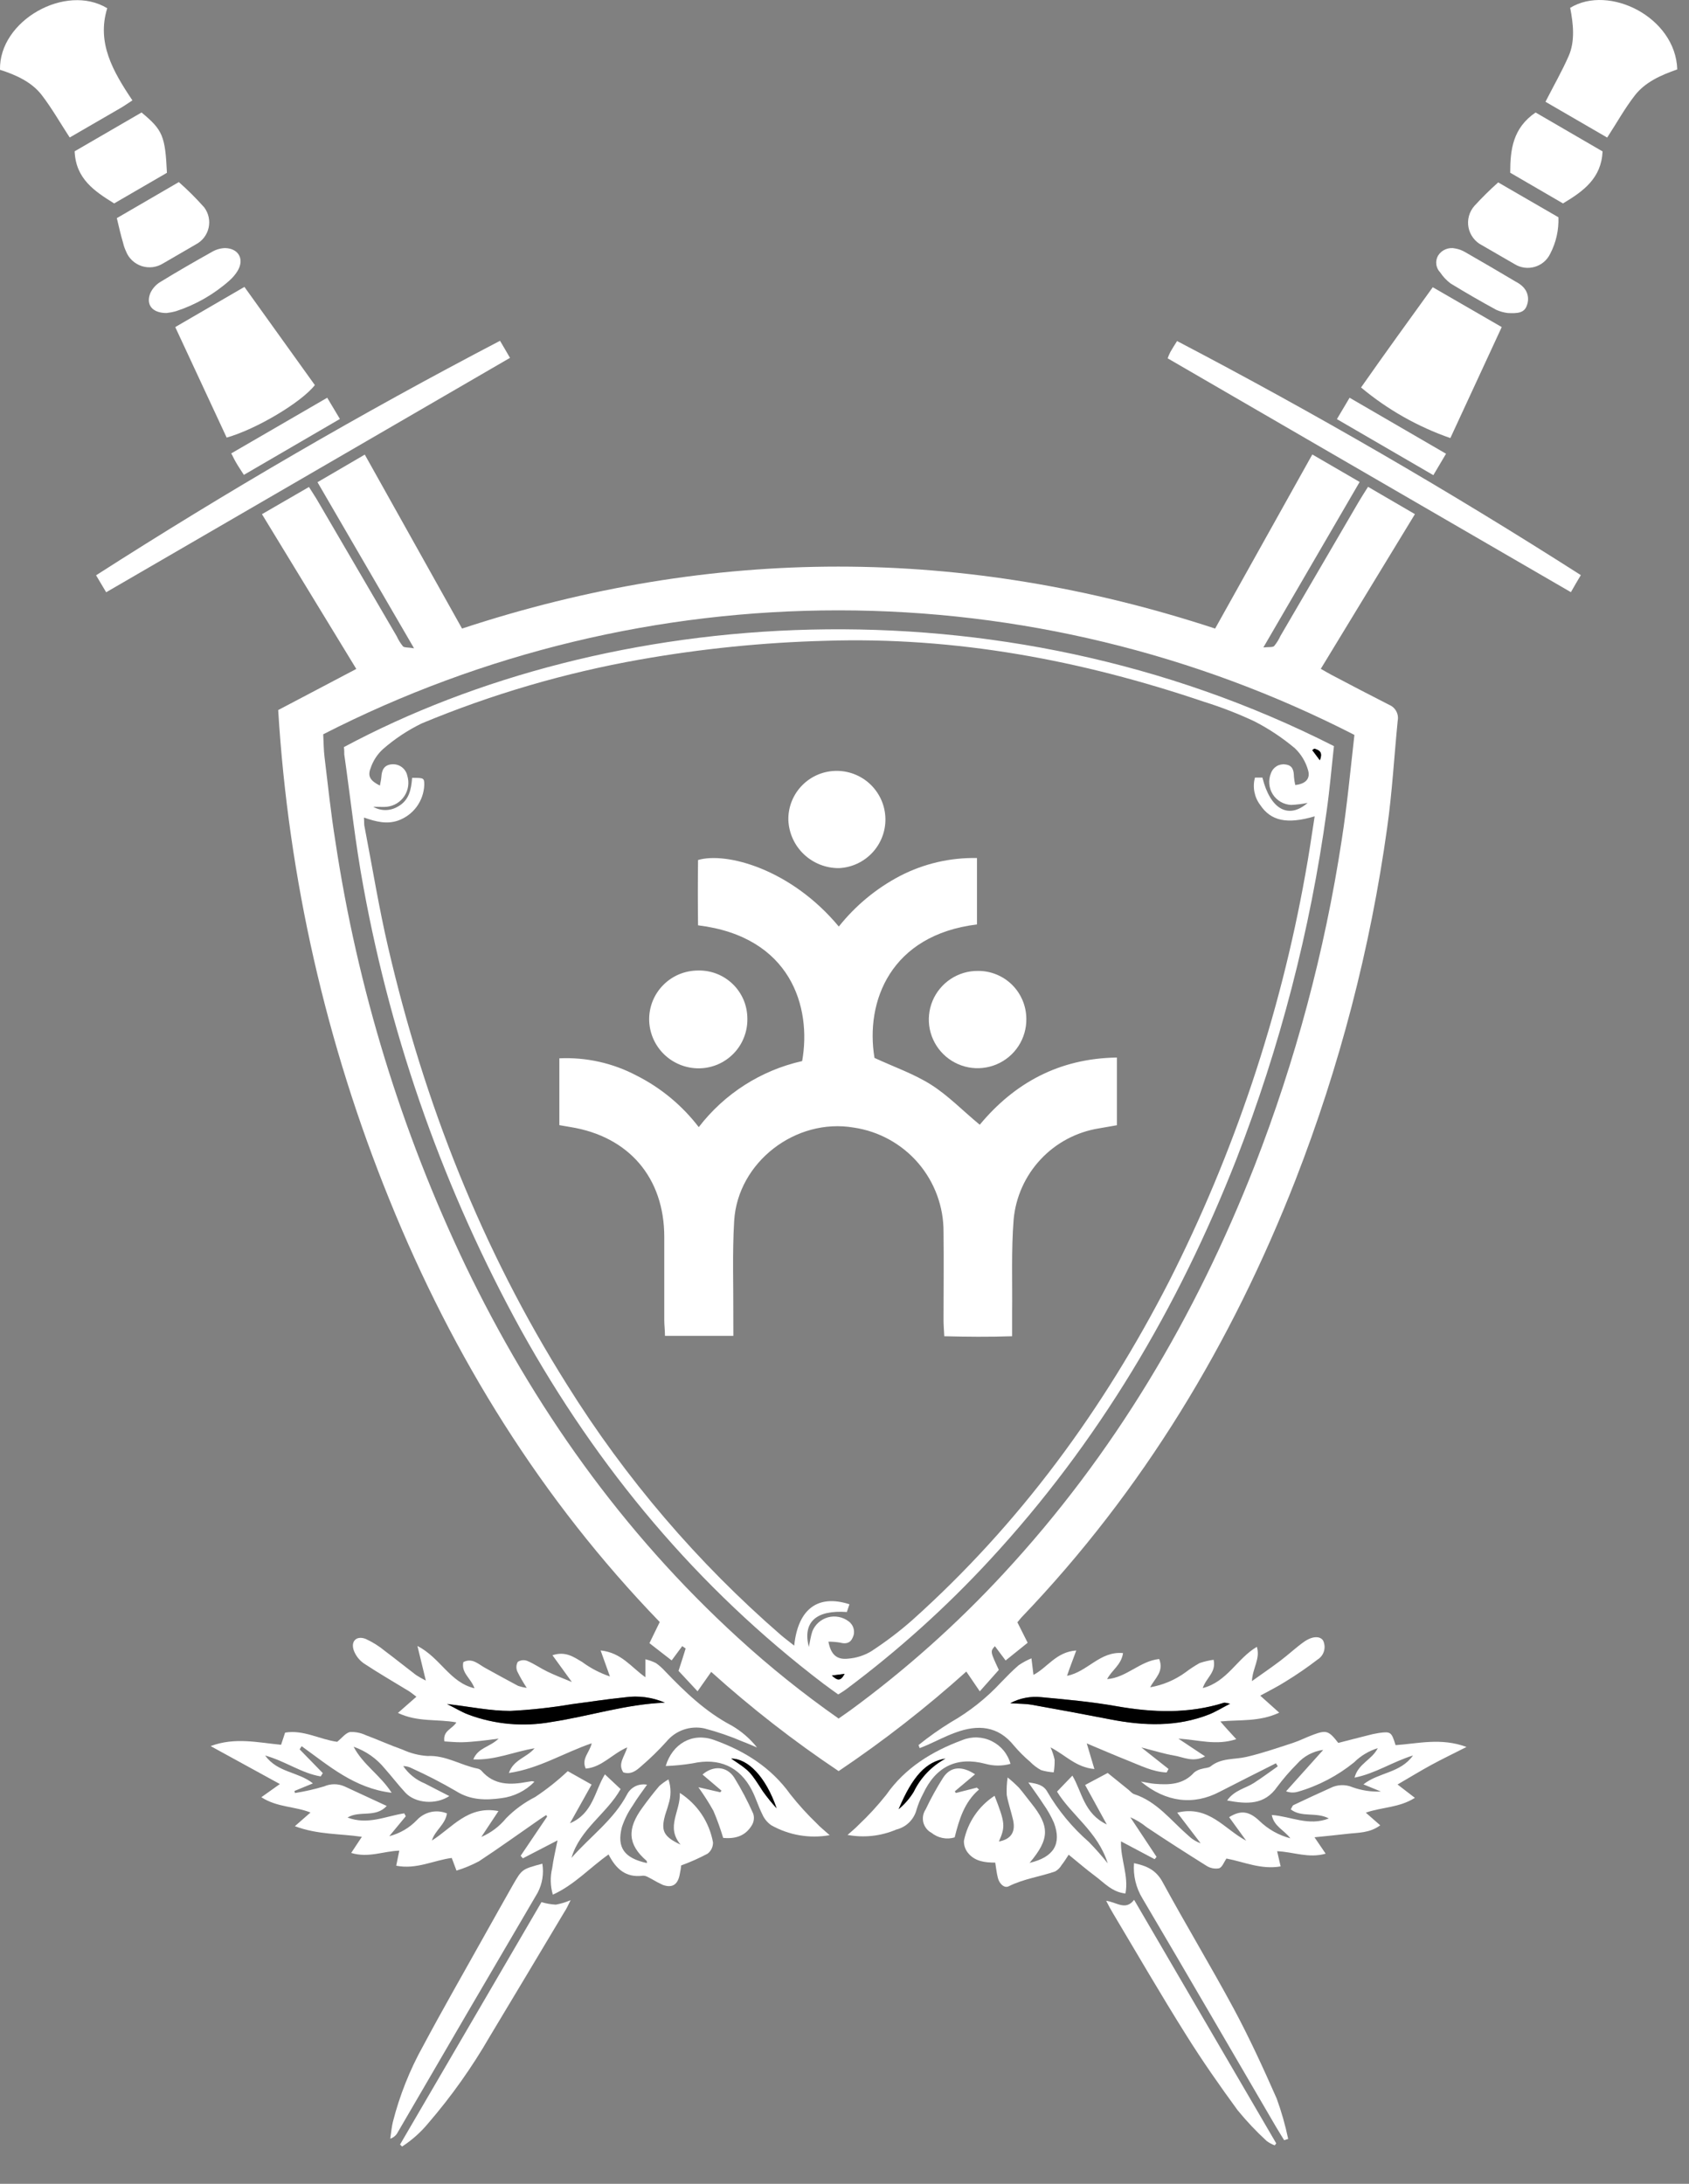
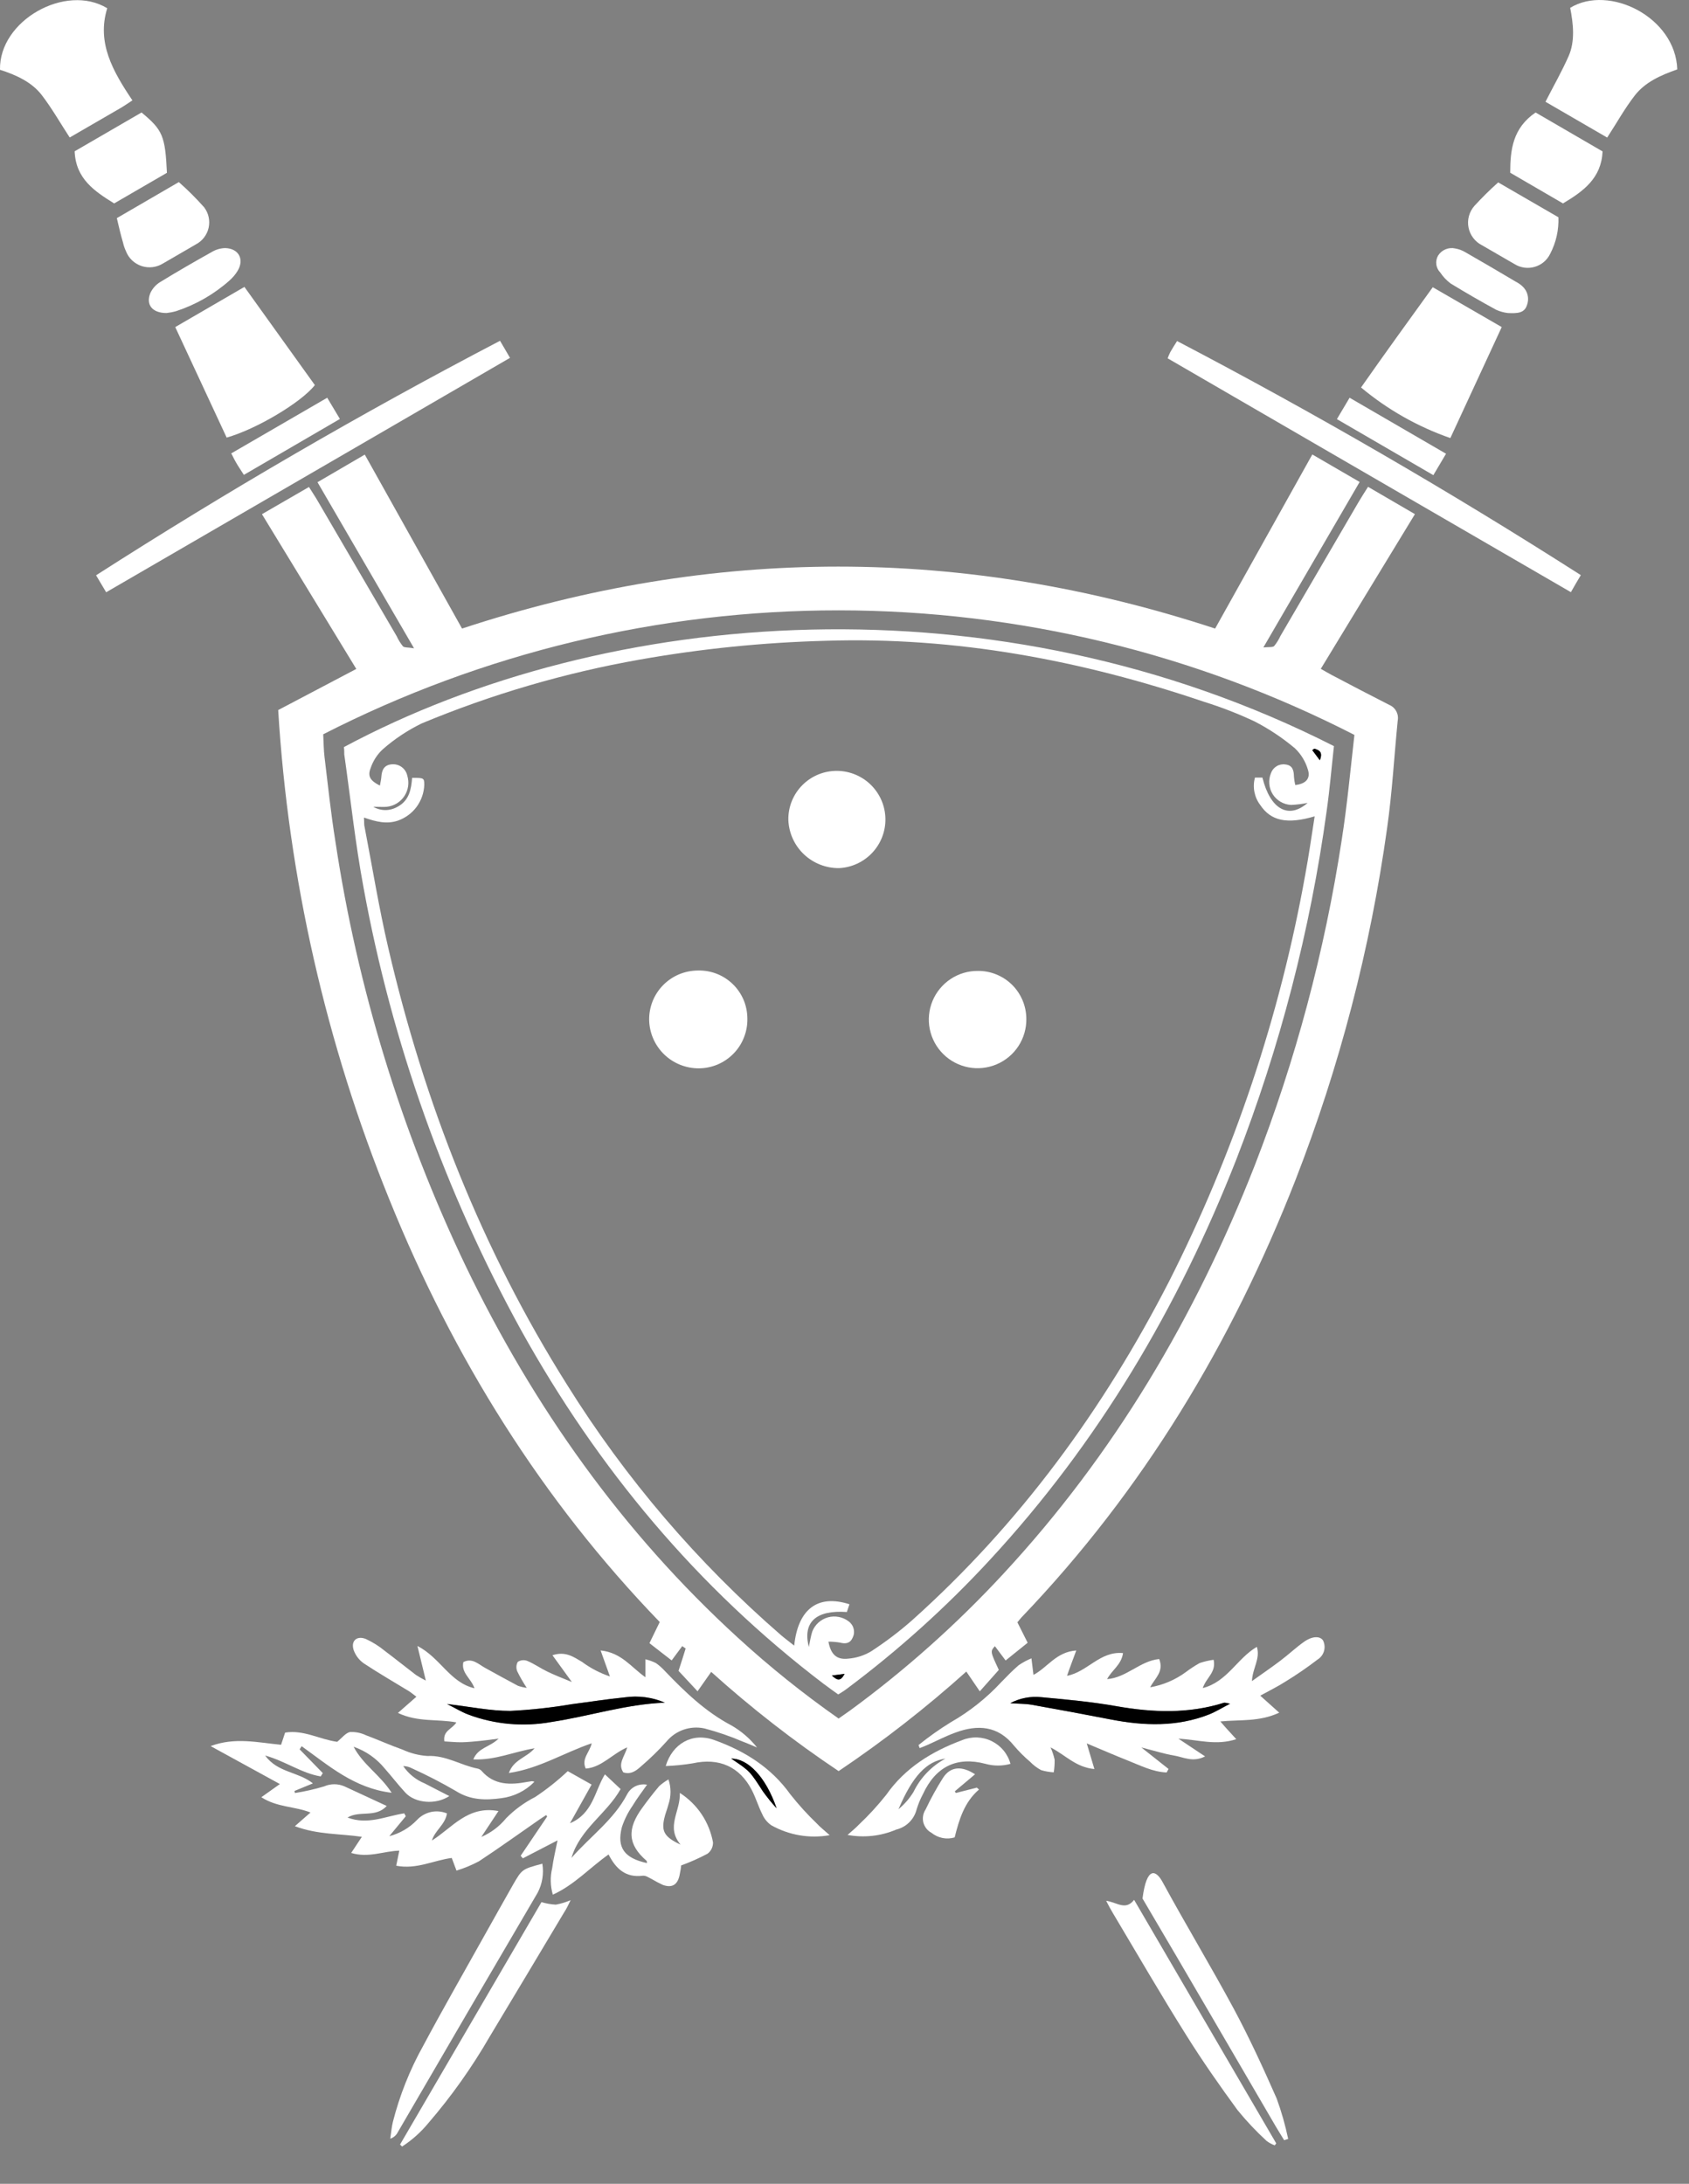
<svg xmlns="http://www.w3.org/2000/svg" width="41" height="53" viewBox="0 0 41 53" fill="none">
  <rect x="0" y="0" width="41" height="53" fill="#808080" stroke="none" />
  <path d="M10.051 15.734L7.707 11.703L8.855 11.033L11.216 15.255C17.299 13.25 23.392 13.25 29.497 15.255L31.856 11.03L33.005 11.697L30.668 15.713C30.8 15.7 30.89 15.713 30.928 15.681C30.99 15.606 31.042 15.523 31.082 15.435L32.975 12.191C33.042 12.076 33.115 11.964 33.209 11.815L34.347 12.478C33.578 13.738 32.829 14.973 32.062 16.232C32.156 16.285 32.234 16.333 32.316 16.376C32.778 16.62 33.252 16.867 33.723 17.107C33.796 17.137 33.857 17.192 33.894 17.262C33.932 17.332 33.944 17.413 33.929 17.491C33.843 18.356 33.795 19.228 33.673 20.088C33.266 23.018 32.518 25.89 31.444 28.647C29.897 32.599 27.75 36.169 24.799 39.251C24.765 39.286 24.737 39.326 24.697 39.373L24.946 39.869L24.411 40.299L24.151 39.952C24.037 40.08 24.037 40.08 24.246 40.528L23.784 41.048L23.457 40.568C22.482 41.445 21.446 42.252 20.357 42.984C19.27 42.257 18.236 41.452 17.264 40.576L16.933 41.047L16.471 40.551C16.539 40.344 16.593 40.176 16.644 40.008C16.644 40.008 16.607 39.981 16.561 39.951L16.304 40.298L15.765 39.879L16.015 39.366C13.144 36.394 11.001 32.943 9.454 29.118C7.914 25.329 7.002 21.314 6.753 17.233L8.649 16.235L6.359 12.479L7.5 11.819C7.578 11.947 7.654 12.054 7.717 12.166C8.355 13.258 8.992 14.35 9.63 15.441C9.67 15.529 9.722 15.613 9.783 15.688C9.822 15.722 9.907 15.708 10.051 15.734ZM20.351 41.712C20.466 41.63 20.559 41.57 20.648 41.504C21.986 40.523 23.227 39.415 24.354 38.198C27.044 35.297 29.018 31.958 30.456 28.291C31.448 25.74 32.157 23.089 32.57 20.384C32.701 19.551 32.779 18.709 32.878 17.836C29.006 15.852 24.716 14.816 20.364 14.813C16.011 14.81 11.72 15.841 7.846 17.821C7.857 18.034 7.857 18.206 7.878 18.375C7.961 19.056 8.032 19.74 8.141 20.417C8.678 23.986 9.742 27.457 11.299 30.715C12.946 34.134 15.103 37.181 17.917 39.751C18.685 40.454 19.498 41.106 20.351 41.704V41.712Z" fill="white" />
  <path d="M15.707 43.314C15.589 43.483 15.462 43.647 15.356 43.824C15.245 43.983 15.157 44.159 15.096 44.344C14.968 44.843 15.156 45.096 15.704 45.216C15.704 45.196 15.704 45.168 15.693 45.159C15.232 44.761 15.221 44.379 15.595 43.87C15.724 43.691 15.86 43.516 16.003 43.347C16.072 43.286 16.147 43.232 16.227 43.186C16.293 43.382 16.293 43.594 16.227 43.79C16.198 43.908 16.147 44.022 16.123 44.141C16.055 44.448 16.132 44.588 16.52 44.768C16.155 44.33 16.52 43.972 16.503 43.513C16.712 43.648 16.892 43.823 17.031 44.03C17.169 44.236 17.263 44.469 17.308 44.714C17.309 44.767 17.298 44.819 17.275 44.867C17.252 44.915 17.218 44.957 17.175 44.989C16.968 45.099 16.754 45.194 16.534 45.274C16.534 45.308 16.518 45.414 16.495 45.517C16.443 45.747 16.312 45.824 16.092 45.747C16.003 45.706 15.917 45.661 15.833 45.611C15.758 45.575 15.679 45.514 15.602 45.523C15.195 45.575 14.953 45.362 14.773 45.007C14.319 45.326 13.948 45.742 13.42 45.983C13.358 45.773 13.353 45.549 13.405 45.336C13.431 45.13 13.482 44.929 13.534 44.665L12.692 45.101L12.639 45.039L13.282 44.087L13.259 44.051C13.199 44.091 13.137 44.129 13.079 44.17C12.595 44.505 12.118 44.85 11.626 45.173C11.452 45.265 11.27 45.341 11.081 45.399L10.966 45.092C10.53 45.147 10.112 45.377 9.618 45.28C9.645 45.151 9.667 45.042 9.693 44.915C9.315 44.924 8.948 45.098 8.525 44.97L8.784 44.579C8.246 44.499 7.716 44.53 7.158 44.321L7.537 43.989C7.154 43.836 6.732 43.868 6.344 43.618L6.794 43.298L5.113 42.377C5.703 42.156 6.255 42.291 6.823 42.345C6.855 42.25 6.883 42.162 6.921 42.05C7.368 41.975 7.769 42.219 8.185 42.273C8.296 42.184 8.387 42.061 8.493 42.036C8.627 42.029 8.761 42.055 8.882 42.113C9.181 42.224 9.471 42.357 9.773 42.463C9.963 42.551 10.168 42.603 10.376 42.617C10.823 42.595 11.186 42.844 11.597 42.924C11.632 42.932 11.663 42.95 11.688 42.976C11.995 43.332 12.392 43.323 12.805 43.245L12.914 43.228C12.934 43.231 12.954 43.236 12.973 43.243C12.758 43.463 12.476 43.603 12.171 43.641C11.794 43.693 11.423 43.693 11.069 43.469C10.72 43.265 10.36 43.08 9.992 42.913C9.929 42.88 9.859 42.863 9.788 42.862C9.917 43.051 10.098 43.197 10.31 43.283C10.502 43.381 10.693 43.483 10.907 43.59C10.572 43.81 10.078 43.762 9.842 43.509C9.667 43.32 9.51 43.114 9.339 42.921C9.141 42.678 8.88 42.495 8.584 42.393C8.816 42.835 9.23 43.077 9.507 43.51C8.599 43.401 7.98 42.85 7.322 42.38L7.274 42.456L7.836 43.033L7.785 43.113C7.323 43.037 6.935 42.746 6.435 42.605C6.743 43.027 7.234 42.993 7.596 43.282L7.148 43.466L7.16 43.516C7.399 43.478 7.636 43.425 7.868 43.355C7.946 43.321 8.03 43.303 8.116 43.303C8.201 43.303 8.285 43.321 8.363 43.355L9.388 43.83C9.114 44.127 8.733 43.931 8.436 44.111C8.928 44.298 9.359 44.078 9.813 44.009L9.85 44.08L9.45 44.563C9.705 44.498 9.937 44.363 10.119 44.173C10.21 44.075 10.328 44.007 10.459 43.977C10.59 43.948 10.726 43.96 10.85 44.011C10.809 44.282 10.558 44.422 10.484 44.669C10.976 44.362 11.354 43.813 12.1 43.954L11.684 44.582C11.918 44.481 12.124 44.326 12.285 44.129C12.49 43.92 12.729 43.746 12.991 43.613C13.272 43.426 13.537 43.216 13.782 42.985L14.361 43.311L13.836 44.25C14.398 44.012 14.434 43.467 14.684 43.063L15.065 43.42C14.735 44.012 14.077 44.39 13.873 45.089C14.324 44.574 14.899 44.167 15.224 43.546C15.269 43.46 15.34 43.392 15.427 43.35C15.514 43.309 15.612 43.296 15.707 43.314Z" fill="white" />
-   <path d="M24.993 45.211C25.582 45.074 25.776 44.75 25.584 44.237C25.515 44.081 25.431 43.932 25.332 43.792C25.227 43.628 25.11 43.471 24.962 43.258C25.19 43.287 25.339 43.33 25.424 43.487C25.69 43.943 26.03 44.353 26.429 44.701C26.591 44.867 26.746 45.041 26.89 45.223C26.65 44.455 26.006 44.052 25.659 43.482L26.032 43.094C26.266 43.488 26.31 44.015 26.867 44.279L26.341 43.321L26.889 43.029L27.389 43.433C27.437 43.471 27.478 43.527 27.534 43.544C28.086 43.725 28.423 44.182 28.837 44.541C28.924 44.627 29.029 44.694 29.145 44.735L28.577 43.992C29.347 43.804 29.724 44.397 30.251 44.673L29.837 44.102C30.113 43.93 30.314 43.949 30.57 44.19C30.78 44.394 31.039 44.541 31.323 44.615C31.169 44.411 30.925 44.327 30.872 44.049C31.333 44.082 31.766 44.327 32.257 44.133C31.949 43.969 31.598 44.118 31.333 43.913C31.363 43.864 31.373 43.821 31.399 43.809C31.698 43.666 31.998 43.528 32.3 43.392C32.382 43.35 32.472 43.328 32.563 43.325C32.655 43.322 32.746 43.339 32.831 43.375C33.052 43.454 33.287 43.49 33.522 43.48L33.097 43.306C33.468 43.011 33.991 43.037 34.3 42.605C33.8 42.759 33.395 43.04 32.881 43.143C32.971 42.799 33.305 42.711 33.445 42.427C33.228 42.494 33.031 42.612 32.871 42.771C32.469 43.097 32.006 43.34 31.509 43.484C31.414 43.513 31.312 43.51 31.219 43.474L32.121 42.469C31.875 42.501 31.649 42.622 31.486 42.808C31.312 42.982 31.151 43.169 31.004 43.365C30.696 43.807 30.281 43.789 29.787 43.697C29.967 43.444 30.233 43.404 30.438 43.272C30.642 43.14 30.826 43.003 31.018 42.868L30.973 42.794C30.512 43.025 30.058 43.255 29.605 43.487C28.976 43.818 28.305 43.745 27.695 43.238C27.837 43.261 27.937 43.286 28.038 43.293C28.389 43.322 28.728 43.309 28.988 43.017C29.043 42.973 29.108 42.943 29.177 42.929C29.247 42.906 29.331 42.911 29.387 42.87C29.644 42.661 29.959 42.707 30.25 42.641C30.632 42.553 31.002 42.424 31.376 42.303C31.55 42.246 31.715 42.16 31.889 42.097C32.197 41.984 32.257 42.004 32.486 42.3C32.712 42.242 32.948 42.18 33.183 42.122C33.278 42.095 33.374 42.074 33.471 42.059C33.76 42.019 33.779 42.034 33.877 42.354C34.422 42.317 34.979 42.168 35.599 42.398C35.278 42.561 35.01 42.69 34.75 42.831C34.49 42.972 34.22 43.138 33.925 43.309L34.346 43.633C33.96 43.877 33.542 43.855 33.155 43.993L33.505 44.3C33.242 44.492 32.968 44.475 32.708 44.506C32.447 44.537 32.198 44.56 31.909 44.59L32.18 44.988C31.764 45.106 31.399 44.945 31.002 44.928C31.03 45.047 31.055 45.152 31.087 45.297C30.608 45.38 30.199 45.186 29.771 45.106C29.714 45.188 29.671 45.317 29.593 45.343C29.486 45.362 29.376 45.34 29.285 45.281C28.796 44.974 28.314 44.667 27.834 44.345C27.714 44.246 27.581 44.165 27.438 44.104L28.075 45.065L28.029 45.122L27.212 44.689C27.198 45.128 27.403 45.522 27.32 45.955C26.992 45.919 26.804 45.693 26.586 45.532C26.367 45.37 26.167 45.195 25.942 45.013C25.878 45.109 25.829 45.192 25.77 45.264C25.733 45.328 25.68 45.381 25.616 45.418C25.244 45.548 24.847 45.598 24.487 45.779C24.376 45.836 24.257 45.711 24.224 45.579C24.19 45.447 24.182 45.341 24.159 45.205C23.905 45.205 23.66 45.174 23.496 44.967C23.43 44.885 23.395 44.782 23.399 44.676C23.444 44.454 23.533 44.243 23.661 44.055C23.788 43.867 23.953 43.707 24.143 43.583C24.401 44.244 24.408 44.327 24.248 44.693C24.542 44.637 24.659 44.462 24.591 44.165C24.545 43.963 24.474 43.765 24.438 43.56C24.432 43.419 24.439 43.278 24.46 43.138C24.556 43.216 24.648 43.299 24.735 43.387C24.839 43.507 24.931 43.637 25.032 43.761C25.485 44.325 25.484 44.63 24.993 45.211Z" fill="white" />
  <path d="M22.297 42.352C22.544 42.152 22.805 41.968 23.076 41.801C23.534 41.54 23.949 41.21 24.307 40.823C24.444 40.682 24.581 40.54 24.73 40.413C24.827 40.347 24.93 40.292 25.038 40.247L25.087 40.649C25.425 40.473 25.639 40.089 26.126 40.057C26.046 40.278 25.972 40.461 25.902 40.671C26.396 40.579 26.701 40.066 27.261 40.12C27.22 40.408 26.989 40.531 26.875 40.752C27.348 40.715 27.674 40.31 28.139 40.264C28.26 40.571 28.037 40.725 27.92 40.95C28.232 40.896 28.528 40.77 28.783 40.583C28.89 40.502 29.003 40.428 29.12 40.362C29.231 40.325 29.345 40.298 29.46 40.282C29.527 40.59 29.282 40.711 29.197 40.969C29.793 40.815 30.027 40.252 30.51 39.968C30.598 40.258 30.407 40.479 30.39 40.8C30.653 40.613 30.869 40.465 31.078 40.307C31.287 40.149 31.453 39.989 31.655 39.846C31.857 39.704 32.043 39.702 32.117 39.814C32.156 39.894 32.164 39.985 32.14 40.07C32.116 40.155 32.061 40.228 31.986 40.275C31.733 40.469 31.471 40.649 31.199 40.815C31.015 40.933 30.815 41.03 30.592 41.153L31.053 41.566C30.564 41.793 30.096 41.732 29.624 41.779C29.754 41.933 29.861 42.045 30.01 42.209C29.519 42.37 29.1 42.224 28.606 42.197L29.253 42.627C28.956 42.78 28.728 42.644 28.502 42.607C28.276 42.57 28.029 42.492 27.706 42.41L28.366 42.932L28.32 43.017C27.98 43.004 27.678 42.845 27.369 42.724C27.06 42.602 26.741 42.462 26.381 42.312C26.447 42.533 26.498 42.705 26.566 42.934C26.113 42.892 25.864 42.593 25.502 42.409C25.545 42.505 25.578 42.604 25.601 42.707C25.603 42.809 25.596 42.912 25.579 43.014C25.475 43.008 25.372 42.99 25.272 42.96C25.174 42.907 25.085 42.84 25.008 42.76C24.868 42.641 24.737 42.511 24.617 42.37C24.225 41.879 23.731 41.85 23.191 42.05C22.962 42.132 22.743 42.248 22.518 42.347C22.455 42.377 22.389 42.4 22.325 42.426L22.297 42.352ZM24.533 41.336C24.744 41.351 24.901 41.348 25.053 41.374C25.693 41.488 26.331 41.606 26.968 41.73C27.775 41.884 28.576 41.914 29.357 41.609C29.511 41.546 29.665 41.455 29.867 41.348C29.773 41.331 29.747 41.317 29.727 41.323C28.862 41.597 27.992 41.568 27.111 41.409C26.509 41.302 25.896 41.247 25.287 41.19C25.024 41.161 24.759 41.211 24.525 41.336H24.533Z" fill="white" />
  <path d="M15.668 40.706V40.27C15.756 40.291 15.841 40.322 15.922 40.362C16.003 40.419 16.076 40.484 16.142 40.557C16.628 41.064 17.128 41.546 17.761 41.879C17.998 42.016 18.207 42.197 18.377 42.411C18.263 42.364 18.15 42.312 18.033 42.269C17.73 42.139 17.418 42.032 17.099 41.948C16.931 41.912 16.755 41.922 16.592 41.979C16.429 42.036 16.285 42.137 16.176 42.27C15.987 42.48 15.784 42.677 15.57 42.861C15.454 42.964 15.326 43.076 15.131 43.015C14.989 42.806 15.162 42.633 15.226 42.408C14.863 42.562 14.611 42.892 14.219 42.923C14.106 42.682 14.317 42.528 14.363 42.309C13.683 42.541 13.086 42.923 12.353 43.03C12.467 42.702 12.783 42.659 12.977 42.43C12.473 42.513 12.023 42.723 11.489 42.7C11.608 42.411 11.886 42.407 12.104 42.195C11.912 42.22 11.781 42.24 11.65 42.252C11.519 42.264 11.356 42.282 11.208 42.284C11.061 42.286 10.925 42.27 10.787 42.263C10.747 41.998 10.979 41.966 11.078 41.802C10.616 41.715 10.142 41.802 9.66 41.572L10.108 41.179C10.051 41.137 9.993 41.087 9.928 41.045C9.562 40.821 9.189 40.606 8.832 40.37C8.723 40.294 8.639 40.187 8.591 40.063C8.506 39.834 8.652 39.687 8.88 39.777C9.046 39.854 9.201 39.951 9.342 40.067C9.597 40.258 9.845 40.459 10.099 40.652C10.175 40.702 10.255 40.747 10.337 40.787C10.268 40.505 10.21 40.268 10.133 39.947C10.691 40.233 10.918 40.832 11.518 40.974C11.431 40.727 11.191 40.602 11.247 40.339C11.462 40.228 11.608 40.386 11.772 40.477C12.039 40.626 12.308 40.771 12.576 40.915C12.645 40.938 12.716 40.955 12.787 40.964C12.701 40.834 12.623 40.7 12.555 40.56C12.54 40.523 12.534 40.484 12.536 40.445C12.538 40.406 12.55 40.367 12.569 40.333C12.603 40.311 12.642 40.297 12.682 40.293C12.723 40.289 12.763 40.295 12.801 40.31C12.969 40.38 13.121 40.489 13.287 40.569C13.454 40.649 13.637 40.723 13.882 40.822L13.411 40.172C13.728 40.067 13.926 40.215 14.128 40.333C14.334 40.486 14.563 40.605 14.806 40.687L14.58 40.056C15.091 40.109 15.325 40.469 15.668 40.706ZM10.851 41.355C11.055 41.458 11.199 41.546 11.355 41.607C12.002 41.851 12.705 41.915 13.386 41.791C14.309 41.652 15.199 41.358 16.139 41.323C15.833 41.191 15.496 41.146 15.166 41.194C14.739 41.236 14.314 41.305 13.888 41.358C13.392 41.443 12.892 41.498 12.39 41.523C11.905 41.526 11.421 41.421 10.851 41.355Z" fill="white" />
  <path d="M4.254 7.938L5.933 6.963L7.643 9.346C7.312 9.769 6.214 10.42 5.502 10.62L4.254 7.938Z" fill="white" />
  <path d="M36.454 7.938L35.207 10.632C34.416 10.357 33.681 9.941 33.039 9.404C33.627 8.564 34.219 7.749 34.78 6.971L36.454 7.938Z" fill="white" />
  <path d="M28.344 8.696C28.363 8.644 28.385 8.593 28.41 8.543C28.458 8.459 28.51 8.377 28.573 8.277C31.923 10.031 35.178 11.916 38.374 13.958C38.297 14.091 38.22 14.214 38.133 14.372L28.344 8.696Z" fill="white" />
  <path d="M12.138 8.271C12.216 8.406 12.292 8.53 12.38 8.685L2.577 14.374L2.332 13.962C5.508 11.927 8.752 10.039 12.138 8.271Z" fill="white" />
  <path d="M3.214 2.436C3.097 2.512 3.018 2.569 2.935 2.617C2.524 2.856 2.113 3.094 1.692 3.337C1.458 2.978 1.258 2.626 1.014 2.308C0.771 1.99 0.382 1.815 0 1.694C-0.027 0.497 1.596 -0.412 2.603 0.2C2.344 1.036 2.738 1.728 3.214 2.436Z" fill="white" />
  <path d="M40.715 1.684C40.316 1.825 39.938 1.991 39.685 2.316C39.433 2.642 39.256 2.967 39.014 3.339L37.516 2.47C37.716 2.078 37.916 1.73 38.077 1.364C38.239 0.999 38.191 0.575 38.116 0.19C39.058 -0.386 40.675 0.416 40.715 1.684Z" fill="white" />
  <path d="M13.165 45.231C13.205 45.472 13.165 45.72 13.051 45.936C11.915 47.871 10.783 49.81 9.654 51.752C9.636 51.788 9.61 51.82 9.579 51.846C9.548 51.873 9.512 51.893 9.473 51.905C9.494 51.768 9.505 51.632 9.537 51.498C9.701 50.855 9.947 50.236 10.27 49.656C10.744 48.769 11.244 47.897 11.735 47.018C11.973 46.59 12.216 46.163 12.457 45.735C12.672 45.364 12.672 45.364 13.165 45.231Z" fill="white" />
-   <path d="M31.172 51.941C31.104 51.828 31.032 51.716 30.966 51.603C29.889 49.761 28.822 47.918 27.734 46.076C27.576 45.819 27.504 45.518 27.528 45.218C27.836 45.284 28.062 45.382 28.222 45.678C28.784 46.712 29.393 47.719 29.948 48.749C30.33 49.46 30.667 50.195 30.992 50.933C31.108 51.252 31.201 51.579 31.27 51.911L31.172 51.941Z" fill="white" />
+   <path d="M31.172 51.941C31.104 51.828 31.032 51.716 30.966 51.603C29.889 49.761 28.822 47.918 27.734 46.076C27.836 45.284 28.062 45.382 28.222 45.678C28.784 46.712 29.393 47.719 29.948 48.749C30.33 49.46 30.667 50.195 30.992 50.933C31.108 51.252 31.201 51.579 31.27 51.911L31.172 51.941Z" fill="white" />
  <path d="M9.711 52.047L13.144 46.164C13.257 46.198 13.373 46.218 13.491 46.225C13.615 46.203 13.736 46.166 13.852 46.116C13.787 46.245 13.752 46.328 13.698 46.406C13.095 47.416 12.491 48.424 11.885 49.432C11.456 50.175 10.958 50.877 10.397 51.528C10.215 51.749 10 51.94 9.76 52.096L9.711 52.047Z" fill="white" />
  <path d="M26.852 46.131C27.121 46.171 27.323 46.376 27.53 46.108L30.98 52.019L30.944 52.067C30.873 52.041 30.808 52.005 30.748 51.961C30.495 51.729 30.259 51.479 30.042 51.213C29.608 50.619 29.184 50.014 28.795 49.391C28.18 48.413 27.603 47.415 27.012 46.425C26.961 46.339 26.913 46.253 26.852 46.131Z" fill="white" />
  <path d="M1.812 3.672L3.436 2.73C3.95 3.156 4.01 3.299 4.052 4.194L2.771 4.937C2.291 4.639 1.839 4.338 1.812 3.672Z" fill="white" />
  <path d="M37.941 4.937L36.66 4.192C36.66 3.63 36.723 3.108 37.276 2.73L38.902 3.675C38.872 4.322 38.444 4.637 37.941 4.937Z" fill="white" />
  <path d="M36.368 4.427L37.83 5.273C37.842 5.581 37.773 5.887 37.63 6.16C37.593 6.236 37.541 6.303 37.477 6.358C37.413 6.412 37.338 6.452 37.257 6.476C37.176 6.5 37.091 6.507 37.007 6.496C36.924 6.485 36.843 6.457 36.771 6.413C36.505 6.26 36.24 6.106 35.976 5.953C35.892 5.911 35.819 5.85 35.762 5.775C35.705 5.7 35.666 5.614 35.648 5.522C35.63 5.43 35.633 5.335 35.658 5.244C35.682 5.154 35.727 5.07 35.789 4.999C35.972 4.799 36.165 4.608 36.368 4.427Z" fill="white" />
  <path d="M2.836 5.294L4.341 4.419C4.559 4.611 4.764 4.816 4.957 5.033C5.009 5.103 5.047 5.183 5.065 5.269C5.084 5.355 5.083 5.443 5.064 5.529C5.045 5.614 5.007 5.694 4.954 5.764C4.901 5.833 4.833 5.89 4.755 5.931L3.961 6.392C3.884 6.44 3.798 6.471 3.708 6.483C3.618 6.494 3.526 6.486 3.44 6.458C3.354 6.43 3.275 6.383 3.208 6.321C3.142 6.259 3.091 6.183 3.058 6.098C3.027 6.031 3.003 5.962 2.987 5.89C2.934 5.713 2.89 5.524 2.836 5.294Z" fill="white" />
  <path d="M20.14 44.539C19.654 44.626 19.152 44.54 18.722 44.298C18.625 44.23 18.548 44.136 18.502 44.026C18.409 43.842 18.349 43.638 18.255 43.454C17.958 42.873 17.453 42.655 16.817 42.795C16.6 42.831 16.38 42.853 16.16 42.861C16.323 42.315 16.811 42.041 17.33 42.227C18.065 42.489 18.715 42.89 19.186 43.549C19.383 43.798 19.596 44.033 19.826 44.254C19.906 44.341 20.001 44.415 20.14 44.539ZM18.853 43.886C18.592 43.127 18.162 42.68 17.747 42.68C18.208 42.987 18.208 42.987 18.516 43.475C18.62 43.618 18.732 43.756 18.852 43.886H18.853Z" fill="white" />
  <path d="M20.574 44.533C20.688 44.431 20.771 44.366 20.843 44.289C21.083 44.063 21.306 43.82 21.511 43.562C21.973 42.901 22.629 42.502 23.358 42.232C23.472 42.185 23.595 42.163 23.719 42.167C23.842 42.172 23.963 42.202 24.074 42.257C24.184 42.311 24.282 42.388 24.361 42.483C24.439 42.578 24.497 42.689 24.529 42.808C24.331 42.863 24.122 42.863 23.924 42.808C23.223 42.623 22.713 42.875 22.404 43.543C22.34 43.662 22.289 43.787 22.25 43.916C22.22 44.034 22.158 44.142 22.071 44.228C21.984 44.314 21.875 44.374 21.756 44.403C21.384 44.562 20.973 44.607 20.574 44.533ZM22.952 42.68C22.49 42.749 22.155 43.101 21.811 43.908C21.956 43.789 22.079 43.647 22.176 43.488C22.343 43.144 22.615 42.861 22.952 42.68Z" fill="white" />
  <path d="M4.043 7.597C3.687 7.597 3.535 7.387 3.652 7.107C3.704 6.999 3.786 6.907 3.889 6.845C4.306 6.589 4.732 6.344 5.16 6.105C5.254 6.052 5.36 6.023 5.468 6.021C5.799 6.03 5.939 6.3 5.763 6.582C5.711 6.665 5.647 6.74 5.574 6.805C5.198 7.14 4.756 7.394 4.277 7.551C4.2 7.573 4.122 7.588 4.043 7.597Z" fill="white" />
  <path d="M36.6 7.597C36.503 7.585 36.409 7.559 36.32 7.519C35.944 7.314 35.575 7.101 35.212 6.879C35.114 6.805 35.029 6.715 34.961 6.613C34.909 6.56 34.876 6.491 34.866 6.417C34.857 6.343 34.872 6.268 34.909 6.203C34.952 6.135 35.015 6.082 35.089 6.051C35.163 6.02 35.246 6.012 35.324 6.03C35.409 6.044 35.489 6.074 35.563 6.117C35.977 6.354 36.389 6.595 36.794 6.836C36.849 6.864 36.901 6.899 36.948 6.94C37.013 6.997 37.06 7.073 37.081 7.157C37.102 7.241 37.096 7.329 37.065 7.41C37.003 7.597 36.842 7.609 36.6 7.597Z" fill="white" />
  <path d="M35.102 11.012L34.794 11.532L32.453 10.172L32.761 9.653L35.102 11.012Z" fill="white" />
  <path d="M5.92 11.525C5.843 11.405 5.781 11.314 5.726 11.218C5.67 11.121 5.649 11.064 5.613 11.004L7.943 9.653L8.251 10.168L5.92 11.525Z" fill="white" />
-   <path d="M17.555 44.605C17.488 44.383 17.41 44.164 17.319 43.95C17.208 43.752 17.086 43.56 16.953 43.376L17.483 43.498L17.515 43.46L17.053 43.067C17.313 42.844 17.642 42.861 17.823 43.141C17.996 43.422 18.15 43.714 18.284 44.016C18.299 44.06 18.304 44.107 18.299 44.154C18.295 44.2 18.281 44.245 18.258 44.286C18.107 44.55 17.864 44.635 17.555 44.605Z" fill="white" />
  <path d="M23.669 43.061L23.178 43.474L23.202 43.515L23.712 43.385L23.765 43.431C23.407 43.738 23.282 44.163 23.174 44.593C23.078 44.622 22.977 44.627 22.878 44.607C22.78 44.587 22.688 44.544 22.61 44.481C22.561 44.455 22.518 44.419 22.485 44.375C22.451 44.331 22.427 44.281 22.413 44.227C22.4 44.173 22.399 44.117 22.409 44.063C22.419 44.009 22.44 43.957 22.471 43.911C22.596 43.647 22.737 43.391 22.894 43.144C23.073 42.87 23.347 42.851 23.669 43.061Z" fill="white" />
  <path d="M24.523 41.336C24.754 41.213 25.016 41.163 25.276 41.19C25.892 41.247 26.498 41.302 27.1 41.409C27.983 41.563 28.852 41.597 29.716 41.323C29.736 41.323 29.762 41.331 29.856 41.348C29.654 41.452 29.506 41.546 29.346 41.609C28.565 41.916 27.764 41.888 26.956 41.73C26.321 41.606 25.683 41.488 25.042 41.374C24.891 41.348 24.734 41.351 24.523 41.336Z" fill="black" />
  <path d="M10.852 41.356C11.421 41.422 11.906 41.525 12.39 41.523C12.892 41.498 13.392 41.443 13.888 41.359C14.314 41.305 14.739 41.236 15.167 41.194C15.497 41.147 15.833 41.191 16.139 41.323C15.199 41.359 14.306 41.652 13.386 41.792C12.705 41.915 12.002 41.852 11.355 41.607C11.199 41.546 11.061 41.459 10.852 41.356Z" fill="black" />
  <path d="M18.852 43.887C18.733 43.757 18.622 43.619 18.52 43.476C18.201 42.989 18.212 42.988 17.75 42.681C18.161 42.681 18.59 43.127 18.852 43.887Z" fill="black" />
-   <path d="M22.951 42.681C22.616 42.862 22.347 43.144 22.181 43.487C22.084 43.646 21.96 43.788 21.816 43.907C22.153 43.101 22.483 42.754 22.951 42.681Z" fill="black" />
  <path d="M32.381 18.108C32.322 18.639 32.278 19.164 32.204 19.684C31.806 22.578 31.07 25.415 30.012 28.137C28.6 31.736 26.661 35.014 24.024 37.863C22.965 39.009 21.802 40.056 20.551 40.99C20.493 41.035 20.43 41.072 20.348 41.124C20.23 41.038 20.11 40.955 19.994 40.867C16.925 38.532 14.511 35.639 12.647 32.279C10.804 28.93 9.514 25.307 8.826 21.548C8.625 20.474 8.511 19.39 8.357 18.309C8.357 18.251 8.357 18.189 8.348 18.132C14.722 14.715 24.195 13.952 32.381 18.108ZM8.835 19.843C8.843 19.959 8.835 20.021 8.852 20.079C9.04 21.054 9.199 22.035 9.423 22.996C10.297 26.763 11.695 30.32 13.763 33.604C15.182 35.879 16.934 37.929 18.962 39.687C19.057 39.768 19.157 39.84 19.279 39.939C19.372 39.042 19.86 38.689 20.62 38.935L20.557 39.123C19.814 39.07 19.48 39.363 19.634 39.972C19.666 39.819 19.682 39.704 19.719 39.593C19.751 39.511 19.803 39.437 19.869 39.378C19.935 39.319 20.014 39.276 20.1 39.252C20.185 39.229 20.275 39.226 20.362 39.243C20.45 39.26 20.532 39.297 20.602 39.351C20.662 39.395 20.705 39.459 20.722 39.532C20.74 39.605 20.731 39.681 20.697 39.748C20.636 39.885 20.525 39.902 20.39 39.865C20.297 39.85 20.203 39.842 20.11 39.843C20.168 40.151 20.308 40.287 20.588 40.255C20.784 40.24 20.973 40.18 21.142 40.08C21.492 39.853 21.825 39.601 22.138 39.326C24.754 36.985 26.785 34.206 28.38 31.097C29.956 27.986 31.069 24.663 31.684 21.232C31.77 20.771 31.837 20.297 31.913 19.812C31.242 20.01 30.848 19.924 30.59 19.534C30.519 19.441 30.472 19.332 30.45 19.218C30.428 19.103 30.433 18.985 30.463 18.872H30.645C30.834 19.64 31.277 19.892 31.742 19.486C31.61 19.512 31.476 19.529 31.342 19.535C31.253 19.531 31.166 19.506 31.088 19.461C31.011 19.416 30.945 19.354 30.897 19.279C30.849 19.203 30.82 19.118 30.812 19.029C30.804 18.94 30.817 18.851 30.851 18.768C30.875 18.697 30.923 18.637 30.987 18.597C31.05 18.558 31.126 18.542 31.2 18.553C31.377 18.571 31.407 18.696 31.41 18.845C31.415 18.915 31.426 18.984 31.442 19.052C31.693 19.026 31.819 18.898 31.75 18.682C31.692 18.483 31.583 18.303 31.433 18.16C31.133 17.908 30.806 17.69 30.459 17.511C30.06 17.323 29.648 17.163 29.227 17.032C26.248 16.023 23.2 15.45 20.037 15.552C18.524 15.592 17.016 15.745 15.525 16.009C13.711 16.33 11.938 16.849 10.237 17.557C9.896 17.723 9.578 17.934 9.293 18.184C9.156 18.31 9.054 18.469 8.996 18.645C8.916 18.845 8.996 18.952 9.222 19.066C9.234 18.992 9.253 18.924 9.257 18.857C9.268 18.694 9.319 18.567 9.506 18.55C9.593 18.541 9.68 18.564 9.75 18.615C9.82 18.666 9.869 18.741 9.887 18.826C9.912 18.908 9.919 18.995 9.907 19.08C9.895 19.166 9.864 19.247 9.817 19.319C9.77 19.391 9.707 19.452 9.634 19.497C9.561 19.542 9.478 19.57 9.393 19.58C9.306 19.589 9.217 19.58 9.06 19.58C9.15 19.632 9.251 19.66 9.355 19.66C9.459 19.66 9.56 19.632 9.65 19.58C9.937 19.427 9.982 19.152 10.004 18.878C10.288 18.878 10.299 18.878 10.299 19.052C10.291 19.243 10.226 19.428 10.113 19.582C9.999 19.736 9.841 19.852 9.66 19.916C9.389 20.008 9.133 19.945 8.839 19.843H8.835ZM32.038 18.452C32.119 18.249 32.019 18.206 31.911 18.171C31.901 18.171 31.882 18.188 31.854 18.206L32.038 18.452ZM20.496 40.625L20.188 40.665C20.322 40.785 20.397 40.82 20.502 40.625H20.496Z" fill="white" />
  <path d="M32.039 18.451L31.855 18.206C31.883 18.187 31.902 18.166 31.912 18.171C32.02 18.206 32.12 18.249 32.039 18.451Z" fill="black" />
  <path d="M20.503 40.624C20.398 40.819 20.323 40.778 20.195 40.664L20.503 40.624Z" fill="black" />
-   <path d="M17.802 32.421H16.142C16.142 32.283 16.125 32.163 16.125 32.045C16.125 31.369 16.125 30.695 16.125 30.02C16.125 28.581 15.262 27.579 13.841 27.352L13.578 27.307V25.685C14.228 25.655 14.874 25.799 15.449 26.102C16.042 26.4 16.559 26.829 16.962 27.355C17.585 26.544 18.473 25.976 19.472 25.752C19.704 24.45 19.207 22.734 16.945 22.457C16.938 21.933 16.938 21.4 16.945 20.872C17.63 20.671 19.197 21.087 20.362 22.487C20.766 21.979 21.271 21.561 21.847 21.259C22.424 20.96 23.067 20.811 23.716 20.824V22.436C21.623 22.691 20.999 24.3 21.228 25.675C21.702 25.895 22.184 26.061 22.601 26.325C23.018 26.589 23.37 26.956 23.783 27.297C24.623 26.286 25.709 25.686 27.113 25.666V27.309L26.671 27.386C26.131 27.474 25.634 27.738 25.261 28.138C24.887 28.537 24.657 29.049 24.606 29.593C24.546 30.349 24.578 31.113 24.569 31.873C24.569 32.042 24.569 32.212 24.569 32.43C24.007 32.449 23.476 32.444 22.922 32.43C22.915 32.277 22.904 32.157 22.904 32.037C22.904 31.325 22.913 30.614 22.904 29.903C22.908 29.289 22.69 28.695 22.29 28.228C21.889 27.762 21.334 27.456 20.725 27.366C19.317 27.126 17.91 28.204 17.822 29.627C17.775 30.408 17.805 31.196 17.801 31.98L17.802 32.421Z" fill="white" />
  <path d="M18.142 24.726C18.145 24.882 18.116 25.037 18.058 25.182C18.001 25.327 17.915 25.46 17.805 25.572C17.696 25.683 17.566 25.772 17.422 25.834C17.277 25.895 17.122 25.927 16.966 25.928C16.65 25.93 16.345 25.807 16.119 25.587C15.893 25.366 15.763 25.066 15.758 24.75C15.756 24.594 15.786 24.439 15.844 24.294C15.903 24.149 15.99 24.017 16.1 23.906C16.21 23.795 16.341 23.707 16.485 23.646C16.63 23.586 16.785 23.555 16.941 23.554C17.098 23.55 17.254 23.577 17.4 23.634C17.546 23.691 17.678 23.777 17.79 23.886C17.902 23.995 17.991 24.126 18.052 24.27C18.112 24.414 18.142 24.569 18.142 24.726Z" fill="white" />
  <path d="M20.326 18.709C20.634 18.713 20.928 18.837 21.145 19.053C21.363 19.27 21.488 19.562 21.493 19.869C21.499 20.175 21.384 20.472 21.174 20.696C20.964 20.92 20.675 21.054 20.368 21.069C20.051 21.072 19.745 20.952 19.515 20.734C19.285 20.517 19.15 20.218 19.137 19.902C19.134 19.745 19.162 19.589 19.221 19.443C19.28 19.297 19.367 19.165 19.478 19.054C19.589 18.942 19.721 18.855 19.867 18.795C20.013 18.736 20.169 18.707 20.326 18.709Z" fill="white" />
  <path d="M24.914 24.726C24.917 24.96 24.851 25.191 24.723 25.387C24.595 25.584 24.411 25.738 24.195 25.83C23.978 25.922 23.739 25.948 23.509 25.904C23.278 25.86 23.065 25.748 22.898 25.583C22.731 25.418 22.617 25.207 22.57 24.977C22.524 24.748 22.547 24.509 22.637 24.292C22.727 24.076 22.88 23.891 23.075 23.761C23.271 23.631 23.501 23.562 23.736 23.564C23.89 23.562 24.043 23.591 24.185 23.649C24.328 23.707 24.458 23.792 24.567 23.9C24.677 24.008 24.763 24.137 24.823 24.279C24.882 24.42 24.913 24.572 24.914 24.726Z" fill="white" />
</svg>